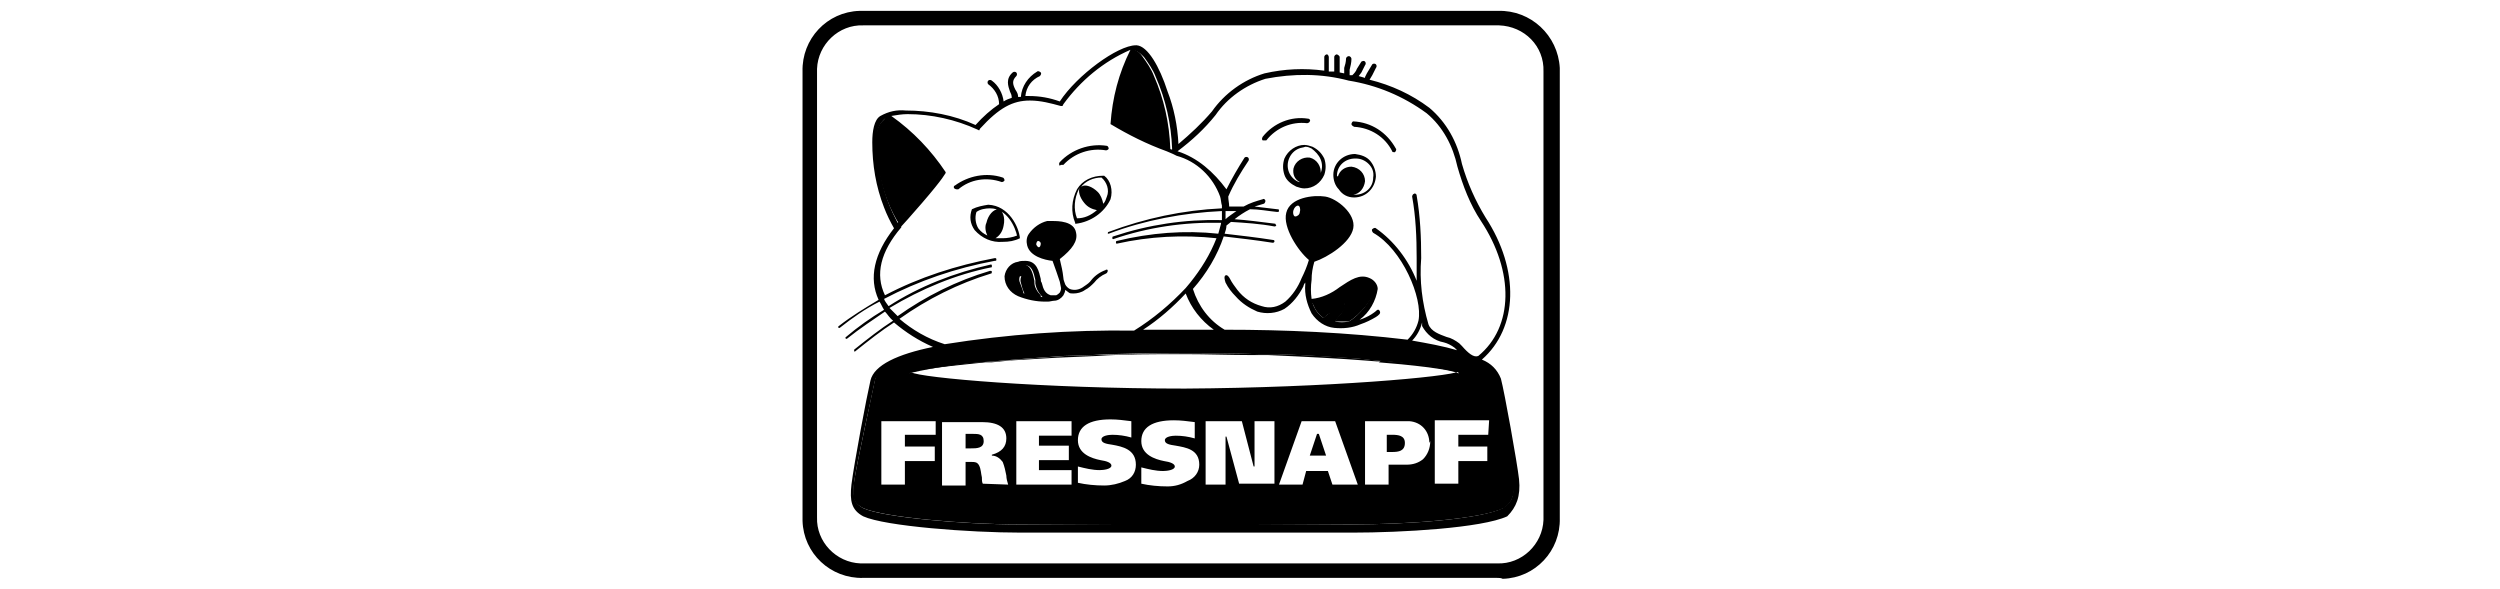
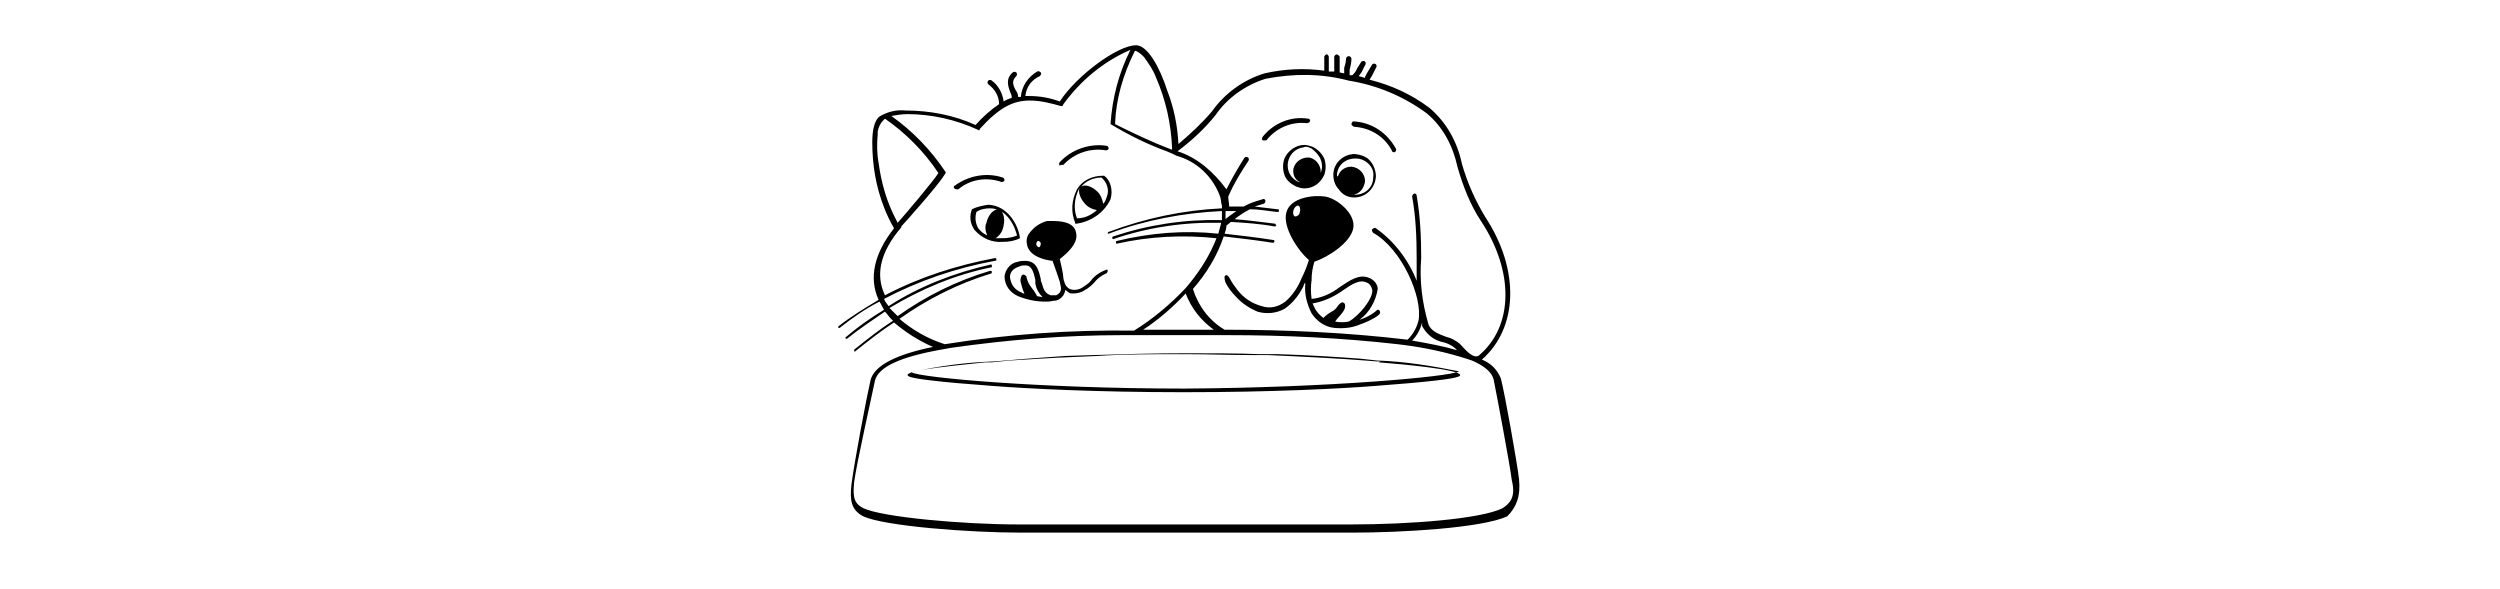
<svg xmlns="http://www.w3.org/2000/svg" version="1.1" id="Ebene_1" x="0px" y="0px" viewBox="0 0 276 65" style="enable-background:new 0 0 276 65;" xml:space="preserve">
  <g>
    <g id="Ebene_1-2">
      <g>
        <g>
          <g>
-             <path d="M165.3,63.8h-70c-3.6,0.1-6.6-2.7-6.7-6.3c0-0.2,0-0.3,0-0.5V7.9c-0.1-3.6,2.7-6.6,6.3-6.7c0.2,0,0.3,0,0.5,0h70       c3.6-0.1,6.6,2.7,6.8,6.3c0,0.2,0,0.3,0,0.5v49.2c0.1,3.6-2.7,6.6-6.3,6.7C165.7,63.8,165.5,63.8,165.3,63.8 M95.3,2.8       c-2.7-0.1-5,2.1-5.1,4.8c0,0.1,0,0.2,0,0.3v49.2c-0.1,2.7,2.1,5,4.8,5.1c0.1,0,0.2,0,0.3,0h70c2.7,0.1,5-2.1,5.1-4.8       c0-0.1,0-0.2,0-0.3V7.9c0.1-2.8-2.1-5-4.9-5.1c-0.1,0-0.2,0-0.3,0C165.2,2.8,95.3,2.8,95.3,2.8z" />
-           </g>
+             </g>
        </g>
      </g>
-       <path d="M97.7,13L97.7,13c2.4,1.6,4.4,3.6,6,6l0,0v0.1c-0.4,0.8-3.7,4.6-4.5,5.5l0,0l0,0l0,0l0,0L99,24.3l0,0    c-1.1-1.9-1.8-4.1-2.1-6.3c-0.2-1.1-0.2-2.1-0.1-3.2l0,0v-0.2c0.1-0.5,0.3-1,0.8-1.4L97.7,13L97.7,13 M112.5,29.3L112.5,29.3    c-0.6,0.1-1.1,0.6-1.2,1.3c0,0.8,0.6,1.5,1.3,1.8l0.3,0.1h0.1l0,0v-0.1l-0.1-0.4c-0.1-0.3-0.2-0.5-0.3-0.8c-0.1-0.2-0.1-0.5,0-0.7    h0.1c0,0,0.1,0,0.2,0.1v0.2c0.1,0.3,0.2,0.6,0.4,0.8c0.3,0.4,0.6,0.8,0.8,1.2l0,0h0.8l0,0v-0.2c-0.4-0.4-0.7-0.9-0.7-1.4V31l0,0    c-0.2-0.9-0.4-1.8-1.3-1.8c-0.2,0-0.4,0-0.6,0.1 M148,32L148,32c-0.9,0.7-2,1.2-3.1,1.4l0,0l0,0v0.1l0.2,0.4    c0.2,0.5,0.6,0.9,1,1.2l0,0h0.1l0,0c0.2-0.3,0.5-0.5,0.9-0.6l0.2-0.1c0.2-0.1,0.4-0.2,0.5-0.4l0.1-0.2c0.1-0.1,0.2-0.3,0.3-0.3    h0.1c0.1,0,0.2,0.1,0.1,0.4c-0.1,0.4-0.3,0.7-0.6,1c-0.2,0.2-0.3,0.4-0.5,0.6l0,0l0,0l0,0l0,0c0.3,0,0.6,0,0.9,0h0.7    c1.2-0.7,2.9-2.6,2.8-3.8c0-0.4-0.3-0.7-0.6-0.9c-0.2-0.1-0.4-0.1-0.6-0.1c-0.8,0.1-1.6,0.5-2.3,1.1 M125.2,5.5L125.2,5.5    L125.2,5.5L125.2,5.5c-1.3,2.6-2.1,5.4-2.4,8.2l0,0l0,0c0.6,0.4,4.5,2.1,6.2,2.8l0.2,0.1l0,0l0,0v-0.2c-0.1-2.8-0.7-5.5-1.8-8    c-0.3-0.8-0.8-1.5-1.3-2.2C125.9,5.9,125.6,5.6,125.2,5.5H125 M145.4,47.9h0.2l0.8,2.4h-1.8L145.4,47.9L145.4,47.9L145.4,47.9z     M108.6,48.7c0,0.8-0.8,0.8-1.4,0.8h-0.6v-1.6h0.8C108,47.9,108.6,47.9,108.6,48.7z M155.1,48.9c0,0.9-0.7,1-1.4,1h-0.6V48h0.6    C154.4,48,155.1,48.1,155.1,48.9 M166,56.1c-2.5,1.2-10.4,1.8-16.9,1.8l-18,0.1h-0.6l-17.9-0.1c-6.2,0-15.1-0.8-17.3-1.8    c-1-0.5-1.3-1-1-3s2-9.7,2.3-11.2s2.8-2.7,7.4-3.6l1.1-0.2c6.3-0.9,12.6-1.3,18.9-1.3h11.6c6.3,0,12.6,0.3,18.8,1l0.8,0.1    c2.3,0.3,4.6,0.8,6.8,1.5l0.6,0.2c1.5,0.6,2.3,1.4,2.5,2.1c0.3,1.5,1.8,9.4,2,11.1C167.4,55,166.6,55.7,166,56.1 M100.4,41.2    L100.4,41.2c1,0.6,14.1,1.9,30.3,1.9s29.3-1.2,30.3-1.8v-0.1v-0.1c-3-0.7-6.1-1.1-9.2-1.3l-1.8-0.2c-3-0.2-6-0.4-9.1-0.5h-2    c-2.7-0.1-5.4-0.1-8.1-0.1c-3.4,0-6.8,0-10.3,0.2l-3.1,0.1l-4.2,0.3l-3.6,0.3C106.5,40.1,103.4,40.5,100.4,41.2L100.4,41.2     M103.3,46.5h-6v7h2.6v-2.6h3.3v-1.6h-3.3V48h3.4V46.5L103.3,46.5z M111.3,53.5c-0.1-0.3-0.2-0.7-0.2-1l0,0    c-0.1-0.5-0.2-1-0.4-1.5c-0.3-0.4-0.7-0.7-1.2-0.7l0,0v-0.1l0,0c1.1-0.3,1.6-0.9,1.6-1.8c0-1.2-0.9-1.8-2.7-1.8H104v7h2.6V51h0.7    c0.3,0,0.6,0,0.8,0.4c0.2,0.4,0.2,0.9,0.3,1.3l0,0c0,0.3,0,0.5,0.1,0.7L111.3,53.5z M118.3,51.9h-3.6v-1.1h3.3v-1.6h-3.3v-1.1h3.6    v-1.6h-6.1v7h6.1C118.3,53.5,118.3,51.9,118.3,51.9z M125.4,51.3c0-1.7-1.5-2-2.6-2.2c-0.7-0.1-1.2-0.2-1.2-0.6    c0-0.4,0.8-0.5,1.2-0.5c0.7,0,1.4,0.1,2.1,0.3v-1.8c-0.8-0.1-1.5-0.2-2.3-0.2c-2.4,0-3.6,0.8-3.6,2.3s1.5,2,2.5,2.2    c0.7,0.1,1.2,0.3,1.2,0.6c0,0.4-0.9,0.5-1.3,0.5c-0.8,0-1.6-0.2-2.4-0.4v1.8c0.9,0.2,1.9,0.3,2.9,0.3c0.8,0,1.6-0.2,2.3-0.5    C125,52.8,125.4,52.1,125.4,51.3L125.4,51.3z M132.4,51.3c0-1.7-1.5-1.9-2.6-2.1c-0.7-0.1-1.2-0.2-1.2-0.6c0-0.4,0.8-0.5,1.2-0.5    c0.7,0,1.4,0.1,2.1,0.3v-1.8c-0.8-0.1-1.5-0.2-2.3-0.2c-2.4,0-3.6,0.8-3.6,2.3s1.5,2,2.5,2.2c0.7,0.1,1.2,0.3,1.2,0.6    c0,0.4-0.9,0.5-1.3,0.5c-0.8,0-1.6-0.2-2.4-0.4v1.8c0.9,0.2,1.9,0.3,2.9,0.3c0.8,0,1.5-0.2,2.2-0.6    C131.9,52.8,132.4,52.1,132.4,51.3L132.4,51.3z M140.7,46.5h-2.2v5h-0.1l-1.3-5h-4v7h2.2v-5.3h0.1l1.4,5.2h3.9L140.7,46.5    L140.7,46.5z M149.9,53.5l-2.5-7h-3.7l-2.5,7h2.6l0.4-1.5h2.4l0.5,1.5H149.9z M157.8,48.9c0-1.3-0.9-2.3-2.2-2.4    c-0.1,0-0.2,0-0.3,0h-4.6v7h2.6v-2.2h2c0.7,0,1.3-0.2,1.8-0.6c0.5-0.5,0.8-1.2,0.8-2 M164.4,46.4h-6v7h2.6v-2.5h3.2v-1.6H161V48    h3.3L164.4,46.4L164.4,46.4z" />
      <path d="M149.5,21.8L149.5,21.8c1.3,0,2.3-1,2.4-2.3c0-0.6-0.2-1.2-0.6-1.7c-0.4-0.5-1-0.7-1.7-0.8c-1.3,0-2.4,1-2.4,2.3l0,0    c0,0.6,0.2,1.2,0.6,1.6C148.2,21.5,148.8,21.8,149.5,21.8 M147.6,19.4c0-1.1,0.9-1.9,2-1.9h0.1c0.5,0,1,0.2,1.4,0.6    s0.6,0.9,0.5,1.5c0,1.1-0.9,1.9-2,1.9l0,0h-0.2c0.7-0.1,1.2-0.7,1.3-1.5c0-0.8-0.6-1.5-1.5-1.6l0,0c-0.7,0-1.3,0.4-1.5,1.1    L147.6,19.4 M139.8,15.5c-0.1,0-0.1,0-0.2,0c-0.1,0-0.1,0-0.2,0c-0.1-0.1-0.1-0.2,0-0.4l0,0c1.2-1.5,3.1-2.3,5-2    c0.2,0,0.3,0.2,0.2,0.3c0,0.1-0.2,0.2-0.3,0.2C142.6,13.4,140.9,14.1,139.8,15.5 M141.8,17.5c-0.2,0.6-0.2,1.2,0,1.8    c0.2,0.6,0.7,1,1.3,1.3c0.3,0.1,0.6,0.2,0.9,0.2c1,0,1.8-0.6,2.2-1.5c0.2-0.6,0.2-1.2,0-1.8c-0.3-0.6-0.7-1-1.3-1.3    c-0.3-0.1-0.6-0.2-0.9-0.2C143.1,16,142.2,16.6,141.8,17.5 M145.8,17.6c0.2,0.5,0.2,1,0,1.5v0.1c0.1-0.8-0.4-1.6-1.2-1.8    c-0.8-0.1-1.6,0.4-1.8,1.2c-0.1,0.6,0.1,1.2,0.7,1.5h-0.1c-0.5-0.2-0.9-0.6-1.1-1.1c-0.4-1,0.1-2.2,1.1-2.6    c0.2-0.1,0.5-0.1,0.7-0.2c0.3,0,0.5,0.1,0.7,0.2C145.2,16.7,145.6,17.1,145.8,17.6 M151.7,34.5c-0.4,0.3-0.8,0.5-1.3,0.7l-0.3,0.1    c1.1-0.8,1.8-2.1,2-3.4c0-0.5-0.4-1-0.9-1.2c-1.1-0.5-2.1,0.2-3.3,1c-0.9,0.7-2,1.2-3.1,1.3l0,0c-0.1-0.7-0.1-1.4,0-2.1    c0-0.7,0.1-1.3,0.3-2c1.5-0.5,4-2.1,4.3-3.7s-1.8-3.3-3.1-3.5s-3.9,0.1-4.3,1.8c-0.4,1.6,1.3,4.2,2.5,5.2c-0.2,0.7-0.5,1.4-0.8,2    c-0.4,1-1,1.9-1.8,2.6c-0.8,0.6-1.7,0.8-2.6,0.5c-1.1-0.3-2-0.9-2.7-1.8c-0.3-0.4-0.6-0.8-0.8-1.2c-0.1-0.2-0.3-0.5-0.5-0.4    s-0.1,0.5,0,0.8c0.3,0.6,0.7,1.1,1.1,1.5c0.7,0.8,1.5,1.3,2.4,1.7c1,0.3,2.1,0.2,3-0.3c0.9-0.6,1.6-1.5,2.1-2.5    c0-0.1,0.1-0.3,0.2-0.4c0,0.1,0,0.1,0,0.2c-0.1,1.1,0.2,2.2,0.7,3.2c0.6,0.9,1.5,1.5,2.5,1.6s2,0,2.9-0.4c0.6-0.2,1.2-0.5,1.7-0.8    c0.3-0.2,0.6-0.4,0.4-0.7S151.9,34.4,151.7,34.5 M143.5,23.4c0,0.3-0.3,0.5-0.5,0.5s-0.3-0.4-0.2-0.7c0.1-0.3,0.3-0.5,0.5-0.5    S143.6,23.1,143.5,23.4 M148.9,35.5c-0.5,0.1-1,0.1-1.5,0c0.3-0.5,1-1,1.1-1.6c0-0.3,0-0.4-0.2-0.5s-0.5,0.2-0.7,0.5    c-0.1,0.2-0.3,0.3-0.4,0.4c-0.4,0.2-0.8,0.5-1.1,0.8c-0.4-0.3-0.8-0.7-1-1.2c-0.1-0.1-0.1-0.3-0.2-0.4c1.2-0.2,2.3-0.7,3.3-1.4    c1-0.7,1.9-1.3,2.7-0.9c0.3,0.1,0.5,0.4,0.6,0.8C151.6,33,150,34.9,148.9,35.5 M149.2,13.7c0-0.1,0.1-0.3,0.2-0.3    c2,0.1,3.7,1.2,4.7,3c0.1,0.1,0,0.3-0.1,0.4l0,0h-0.1c-0.1,0-0.2,0-0.2-0.1c-0.8-1.6-2.4-2.6-4.2-2.7    C149.3,13.9,149.2,13.8,149.2,13.7 M105.8,20.9c-0.1,0-0.1,0-0.2,0s-0.3-0.1-0.3-0.2s0-0.2,0.1-0.2c1.5-1.1,3.5-1.5,5.3-0.9    c0.1,0,0.2,0.2,0.2,0.3c0,0.1-0.2,0.2-0.3,0.2C108.9,19.5,107.1,19.8,105.8,20.9 M122.6,22c-0.7,1.5-2.2,2.5-3.8,2.7h-0.1v-0.1    c-0.5-1.2-0.4-2.5,0.2-3.7c0.6-1,1.7-1.5,2.9-1.5h0.1l0,0C122.6,19.9,122.9,21,122.6,22 M121.1,23.2c-0.5-0.1-1-0.3-1.4-0.8    c-0.5-0.6-0.7-1.3-0.5-1.7l-0.1,0.2c-0.5,1-0.6,2.2-0.2,3.2C119.7,24.1,120.4,23.8,121.1,23.2 M121.6,19.6c-0.9,0-1.8,0.4-2.3,1.1    c0-0.1,0.1-0.1,0.1-0.1c0.4-0.3,1.2,0,1.8,0.6c0.3,0.3,0.5,0.8,0.6,1.3c0.2-0.2,0.3-0.5,0.4-0.8C122.5,21,122.2,20.1,121.6,19.6     M112.6,26.3c-0.6,0.3-1.2,0.4-1.9,0.4c-1.2,0.1-2.3-0.4-3.1-1.3c-0.5-0.7-0.6-1.5-0.3-2.3l0,0l0,0c0.6-0.3,1.2-0.4,1.8-0.5    C111.4,22.7,112.5,25.1,112.6,26.3L112.6,26.3l-0.1-0.1L112.6,26.3z M112.3,26.1c-0.2-1-1.1-3.1-3-3.1c-0.5,0-1.1,0.1-1.5,0.4    c-0.2,0.6-0.1,1.3,0.2,1.8c0.3,0.4,0.6,0.6,1,0.8c-0.2-0.4-0.3-1-0.1-1.4c0.2-0.9,0.8-1.5,1.3-1.5c0.5,0.1,0.8,0.9,0.6,1.8    c-0.1,0.6-0.4,1.1-0.9,1.4c0.3,0,0.5,0,0.8,0c0.5,0,1.1-0.1,1.6-0.3 M122.3,29.8c0,0.1,0,0.3-0.2,0.4c-0.5,0.2-1,0.6-1.3,1    c-0.3,0.3-0.6,0.6-1,0.8c-0.4,0.3-0.9,0.4-1.3,0.4c-0.2,0-0.4,0-0.5-0.1s-0.3-0.2-0.4-0.3c0,0.2-0.1,0.4-0.2,0.6    c-0.2,0.3-0.6,0.6-1,0.6c-0.2,0-0.5,0.1-0.7,0.1h-0.3c-1,0-2-0.2-3-0.6c-0.9-0.4-1.5-1.2-1.5-2.2c0.1-0.8,0.7-1.5,1.5-1.6    c0.2-0.1,0.5-0.1,0.8-0.1c1.3,0,1.5,1.2,1.7,2c0,0.1,0,0.3,0.1,0.4c0.2,0.8,0.4,1.2,1,1.4c0.1,0,0.2,0,0.3,0c0.1,0,0.2,0,0.3,0    c0.2-0.1,0.3-0.2,0.4-0.3c0.1-0.2,0.2-0.4,0.1-0.7c0-0.1-0.1-0.4-0.1-0.5c-0.3-0.9-0.4-1.2-0.8-2.3c-0.9-0.1-2.5-0.5-2.8-1.7    c-0.1-0.4-0.1-0.9,0.2-1.3c0.5-0.7,1.2-1.2,2-1.4c0.2,0,0.4,0,0.6,0c0.6,0,2.4,0,2.6,1.3c0.2,0.9-0.4,1.8-1.8,2.9    c0.2,0.9,0.3,1.2,0.4,2.1c0,0.2,0.1,0.4,0.2,0.7c0.1,0.2,0.3,0.4,0.5,0.5c0.5,0.2,1.1,0.1,1.6-0.3c0.3-0.2,0.6-0.4,0.8-0.7    c0.4-0.5,1-0.9,1.6-1.1C122,29.7,122.2,29.8,122.3,29.8C122.2,29.9,122.3,29.9,122.3,29.8 M114.9,26.9c0-0.2-0.2-0.3-0.3-0.3    c-0.1,0-0.2,0.2-0.2,0.4c0.1,0.2,0.2,0.3,0.3,0.3C114.8,27.3,114.9,27.1,114.9,26.9 M115.1,32.8c-0.4-0.4-0.7-0.9-0.8-1.5    c0-0.1,0-0.3,0-0.4c-0.2-0.9-0.4-1.6-1.1-1.6c-0.2,0-0.4,0-0.6,0.1c-0.7,0.2-1.1,0.6-1.1,1.2c0.1,0.8,0.5,1.4,1.3,1.7    c0.1,0.1,0.2,0.1,0.3,0.1c-0.2-0.4-0.3-0.8-0.4-1.2c-0.1-0.3,0-0.6,0.1-0.8c0.2-0.2,0.4,0,0.5,0.1c0.1,0.4,0.2,0.7,0.4,1    c0.3,0.4,0.6,0.8,0.8,1.2L115.1,32.8 M117.2,18.2c0.1,0,0.1,0,0.2,0c1.2-1.3,3-1.9,4.7-1.6c0.1,0,0.3-0.1,0.3-0.2    s-0.1-0.3-0.2-0.3l0,0c-1.9-0.3-3.9,0.4-5.2,1.8c-0.1,0.1-0.1,0.3,0,0.4C117.1,18.2,117.1,18.2,117.2,18.2 M167.7,52.9    c-0.2-1.8-1.6-9.6-2-11.1c-0.4-1-1.1-1.7-2.1-2.1c4-3.5,4.2-9.9,0.4-15.7c-1.1-1.8-2-3.8-2.6-5.9c-0.5-2.4-1.7-4.6-3.6-6.2    c-2-1.5-4.2-2.5-6.6-3.1c0.1-0.2,0.2-0.3,0.3-0.5s0.1-0.2,0.4-0.8c0.1-0.1,0.1-0.3,0-0.4s-0.3-0.1-0.4,0l-0.6,1l-0.2,0.4v0.1    L150,8.4l0.3-0.4l0.4-0.8c0.1-0.1,0.1-0.3,0-0.4s-0.2-0.1-0.4,0l0,0l-0.5,0.8c-0.1,0.3-0.3,0.5-0.5,0.7l0,0H149l0,0    c0-0.2,0-0.4,0-0.6c0.1-0.4,0.2-0.8,0.2-1.2c0-0.1-0.1-0.3-0.3-0.3c-0.1,0-0.3,0.1-0.3,0.3c0,0.3-0.1,0.7-0.2,1c0,0.2,0,0.4,0,0.6    L147.9,8c0-0.1,0-0.3,0-0.4c0-0.4,0-0.8,0-1.3c0-0.1-0.1-0.2-0.3-0.3c-0.1,0-0.3,0.1-0.3,0.3c0,0.9,0,1,0,1.2c0,0.1,0,0.3,0,0.4    h-0.6c0-0.1,0-0.3,0-0.4c0-0.4,0-0.8,0-1.2c0-0.1-0.1-0.3-0.2-0.3l0,0c-0.1,0-0.3,0.1-0.3,0.3l0,0c0,0.4,0,0.8,0,1.3    c0,0.1,0,0.2,0,0.2c-2.2-0.3-4.4-0.2-6.6,0.3c-2.3,0.7-4.4,2.2-5.8,4.2c-1.1,1.3-2.4,2.5-3.7,3.6c-0.1-2-0.5-4-1.2-5.8    c-0.9-2.8-2.2-5-3.4-5.1h-0.1c-2,0-6.5,3.3-8.4,6.2c-1.1-0.4-2.2-0.6-3.4-0.6h-0.4c0.1-1,0.7-1.8,1.6-2.2c0.1-0.1,0.2-0.3,0.1-0.4    c-0.1-0.1-0.3-0.2-0.4-0.1l0,0c-1,0.6-1.7,1.6-1.8,2.8h-0.3c0-0.3-0.1-0.5-0.3-0.8c-0.3-0.6-0.4-1,0.1-1.5c0.1-0.1,0.1-0.3,0-0.4    c-0.1-0.1-0.3-0.1-0.4,0c-0.8,0.7-0.5,1.5-0.3,2.1c0.1,0.2,0.2,0.4,0.2,0.7c-0.3,0.1-0.6,0.2-0.9,0.4c-0.1-0.9-0.6-1.8-1.3-2.3    c-0.1-0.1-0.3-0.1-0.4,0s-0.1,0.3,0,0.4c0.7,0.5,1.2,1.3,1.2,2.2c-0.9,0.6-1.8,1.4-2.6,2.3c-2.4-1.1-5.1-1.6-7.7-1.6    c-1-0.1-1.9,0.1-2.8,0.6c-0.7,0.4-0.9,1.7-0.9,2.9c0,2.5,0.4,4.9,1.3,7.2c0.3,0.8,0.7,1.6,1.1,2.3c-2.2,2.8-2.8,5.5-1.7,7.9    c-1.5,0.9-3,1.8-4.4,2.9c-0.1,0.1-0.1,0.1,0,0.2h0.1l0,0c1.4-1.1,2.8-2.1,4.4-2.9c0.2,0.3,0.3,0.6,0.5,0.9c-1.5,0.9-2.9,1.9-4.2,3    c-0.1,0.1-0.1,0.1,0,0.2h0.1l0,0c1.5-1.2,2.9-2.1,4.2-3c0.3,0.3,0.5,0.7,0.9,1c-1.4,0.9-2.8,2-4.3,3.2c0,0,0,0.1,0,0.2h0.1l0,0    c1.5-1.2,2.9-2.3,4.3-3.2c1.3,1.1,2.7,2,4.3,2.7c-3.9,0.8-6.5,2-6.9,3.7s-1.8,9.1-2.1,11.5c-0.2,1.8,0,2.8,1.3,3.5    c2.4,1.1,11.8,1.8,17.4,1.8h9h9h0.6h9h9c5.4,0,14.3-0.5,17.1-1.8C167.4,56,167.9,54.8,167.7,52.9 M130,16.7c1.6-1.2,3-2.5,4.2-4    c1.3-1.9,3.3-3.3,5.5-4c3.1-0.6,6.2-0.6,9.2,0.2c3.1,0.5,6,1.7,8.6,3.6c1.8,1.5,2.9,3.6,3.4,5.9c0.6,2.1,1.4,4.2,2.6,6    c3.7,5.6,3.6,11.7-0.3,14.9c-0.5,0.2-1.1-0.3-1.8-1.1l-0.3-0.3c-0.4-0.3-0.9-0.6-1.4-0.7c-0.8-0.3-1.7-0.6-2-1.4    c-0.7-2.4-1-4.8-0.8-7.3c0-2.3-0.1-4.6-0.5-6.9c0-0.2-0.2-0.3-0.3-0.2l0,0c-0.1,0-0.2,0.2-0.2,0.3c0.4,2.2,0.5,4.5,0.5,6.8    c0,0.8,0,1.7,0,2.5c-0.9-2.3-2.5-4.4-4.5-5.8c-0.1-0.1-0.3,0-0.4,0.1c-0.1,0.1,0,0.3,0.1,0.4l0,0c3.2,1.8,5.5,7.2,5,9.7    c-0.2,0.8-0.6,1.5-1.2,2.1c-6.7-0.8-13.5-1.1-20.2-1.1c-1.7-1-2.9-2.6-3.5-4.5c1.5-1.7,2.7-3.7,3.4-5.8c1.7,0.2,3.5,0.4,5.4,0.7    c0.1,0,0.1,0,0.2-0.1c0-0.1,0-0.2-0.1-0.2l0,0c-1.9-0.3-3.7-0.5-5.4-0.7c0.1-0.3,0.2-0.6,0.2-0.9l0.5-0.4c1.6,0.1,3.2,0.2,4.8,0.5    c0.1,0,0.1,0,0.2-0.1c0-0.1-0.1-0.1-0.1-0.2c-1.6-0.2-3.1-0.4-4.5-0.5c0.5-0.4,1.1-0.8,1.7-1.1c1,0,2,0.2,3,0.3    c0.1,0,0.2,0,0.2-0.1s0-0.2-0.1-0.2H141c-0.8-0.1-1.7-0.2-2.5-0.3c0.3-0.1,0.7-0.2,1-0.3c0.1,0,0.2-0.2,0.2-0.3    c0-0.2-0.2-0.3-0.3-0.2l0,0c-0.7,0.2-1.4,0.4-2.1,0.8h-1.6c0-0.4-0.1-0.7-0.1-1.1c0.6-1.4,1.4-2.7,2.2-3.9c0.1-0.1,0.1-0.3,0-0.4    l0,0c-0.1-0.1-0.3-0.1-0.4,0c-0.7,1.1-1.4,2.3-2,3.5C134,19,132.2,17.4,130,16.7L130,16.7 M161,38.7c-1.7-0.5-3.4-0.8-5.1-1.1    c0.5-0.5,0.9-1.2,1.1-2V36c0.5,0.9,1.3,1.6,2.4,1.8c0.4,0.1,0.8,0.3,1.2,0.6l0.3,0.3L161,38.7 M134,36.4h-7.8    c1.7-1.1,3.3-2.5,4.7-4C131.5,34,132.6,35.4,134,36.4 M135.3,24.2c0-0.1,0-0.3,0-0.4c0-0.2,0-0.3,0-0.5h1.2    C136.1,23.6,135.6,23.9,135.3,24.2 M125.3,5.6L125.3,5.6c0.4,0.1,0.7,0.4,1,0.7c0.5,0.7,1,1.4,1.3,2.2c1.1,2.5,1.7,5.2,1.8,7.9    v0.1h-0.1c-2.1-0.8-4.2-1.8-6.2-2.8C123.2,10.9,124,8.2,125.3,5.6L125.3,5.6L125.3,5.6z M97,18c-0.2-1.1-0.2-2.1-0.1-3.2    c0,0,0-0.2,0-0.3c0.1-0.5,0.3-0.9,0.6-1.2l0.2-0.2c2.3,1.6,4.3,3.6,5.9,6c-0.4,0.7-3.6,4.5-4.5,5.5l0,0l-0.2-0.4    C97.9,22.3,97.3,20.2,97,18 M99.3,35.2c3.1-2.2,6.5-3.9,10.1-5c0.1,0,0.1-0.1,0.1-0.2l0,0c0-0.1-0.1-0.1-0.2-0.1    c-3.7,1.1-7.1,2.8-10.2,5c-0.3-0.3-0.6-0.6-0.9-0.9c3.5-2.1,7.3-3.7,11.3-4.5c0,0,0-0.1,0-0.2s-0.1-0.1-0.1-0.1l0,0    c-4,0.9-7.9,2.4-11.3,4.6c-0.2-0.3-0.4-0.5-0.5-0.8c3.8-2,7.9-3.4,12.2-4.2c0.1,0,0.2,0,0.2-0.1s0-0.2-0.1-0.2h-0.1    c-4.2,0.8-8.3,2.1-12.1,4.1c-1.1-2.3-0.5-4.8,1.8-7.5V25c0.3-0.3,0.9-1,2.3-2.6c2.5-2.9,2.5-3.2,2.6-3.3V19l0,0    c-1.6-2.4-3.6-4.5-6-6.2c0.6-0.1,1.2-0.2,1.8-0.2c2.6,0,5.3,0.6,7.7,1.7l0.2,0.1l0.1-0.2c2.1-2.3,3.6-3.1,5.5-3.1    c1.2,0,2.3,0.3,3.4,0.6h0.2l0.1-0.2c1.9-2.6,4.4-4.7,7.4-6c-1.3,2.6-2,5.3-2.2,8.2l0,0l0,0c2,1.2,4,2.2,6.2,3l0.7,0.3l0.4,0.2l0,0    c2.2,0.6,4,2.3,4.8,4.5c0.1,0.3,0.1,0.7,0.2,1V23c-4.3,0.2-8.5,1.1-12.5,2.6c-0.1,0-0.1,0.1-0.1,0.2h0.1l0,0    c4-1.5,8.2-2.3,12.5-2.5v0.4c0,0.2,0,0.4,0,0.6c-4.1-0.1-8.1,0.5-12,1.8c-0.1,0-0.1,0.1-0.1,0.2l0,0c0,0.1,0.1,0.1,0.1,0.1l0,0    c3.8-1.3,7.8-1.9,11.9-1.8v0.1c-0.1,0.4-0.2,0.7-0.3,1.1l0,0c-3.7-0.4-7.5-0.1-11.2,0.8c-0.1,0-0.1,0.1-0.1,0.2l0,0    c0,0.1,0.1,0.1,0.1,0.1l0,0c3.6-0.8,7.3-1,11-0.6c-0.7,1.8-1.7,3.4-2.9,4.9l-0.5,0.6c-1.7,1.8-3.6,3.4-5.7,4.7    c-7-0.1-14,0.4-20.9,1.5C102.4,37.4,100.7,36.4,99.3,35.2 M165.9,56.1c-2.4,1.2-10.3,1.8-16.8,1.8h-9h-9h-0.6h-9h-9    c-6.2,0-15.1-0.8-17.2-1.8c-0.9-0.5-1.2-1-1-2.9c0.3-2.2,2-9.7,2.3-11.2c0.4-1.5,2.8-2.6,7.3-3.4l1.1-0.2    c6.3-0.9,12.6-1.4,18.9-1.4h11.6c6.3,0,12.6,0.3,18.8,1l0.8,0.1c2.3,0.3,4.6,0.8,6.8,1.5l0.6,0.2c1.4,0.6,2.2,1.3,2.4,2.1    c0.3,1.5,1.8,9.4,2,11.1C167.4,55,166.6,55.6,165.9,56.1 M152.4,39.9H152l-1.3-0.1c-2.5-0.2-6.2-0.4-10.7-0.6h-1.8    c-2.3,0-4.9-0.1-7.5-0.1c-3.5,0-6.7,0-9.6,0.2l-2.3,0.1c-2.9,0.1-5.4,0.3-7.3,0.4l-2,0.2h-0.7c-2.7,0.3-8.6,0.8-8.6,1.4    c0,0.1,0,0.3,2.6,0.6c1.6,0.2,4,0.4,6.7,0.6c3.8,0.3,11.5,0.7,21.2,0.7s17.5-0.4,21.2-0.7c2.7-0.2,5-0.4,6.7-0.6    c2.6-0.3,2.6-0.5,2.6-0.6c0-0.6-6.4-1.2-9-1.4 M130.8,42.9c-15.9,0-29.2-1.2-30.2-1.8c3-0.7,6.1-1.1,9.2-1.2l3.6-0.3l4.2-0.3    l3.1-0.1c3.2-0.1,6.7-0.2,10.3-0.2c2.8,0,5.5,0,8.1,0.1h2c3.3,0.1,6.4,0.3,9.1,0.5l1.8,0.2c3.1,0.1,6.1,0.6,9.1,1.2    C160,41.6,146.7,42.8,130.8,42.9" />
    </g>
  </g>
</svg>